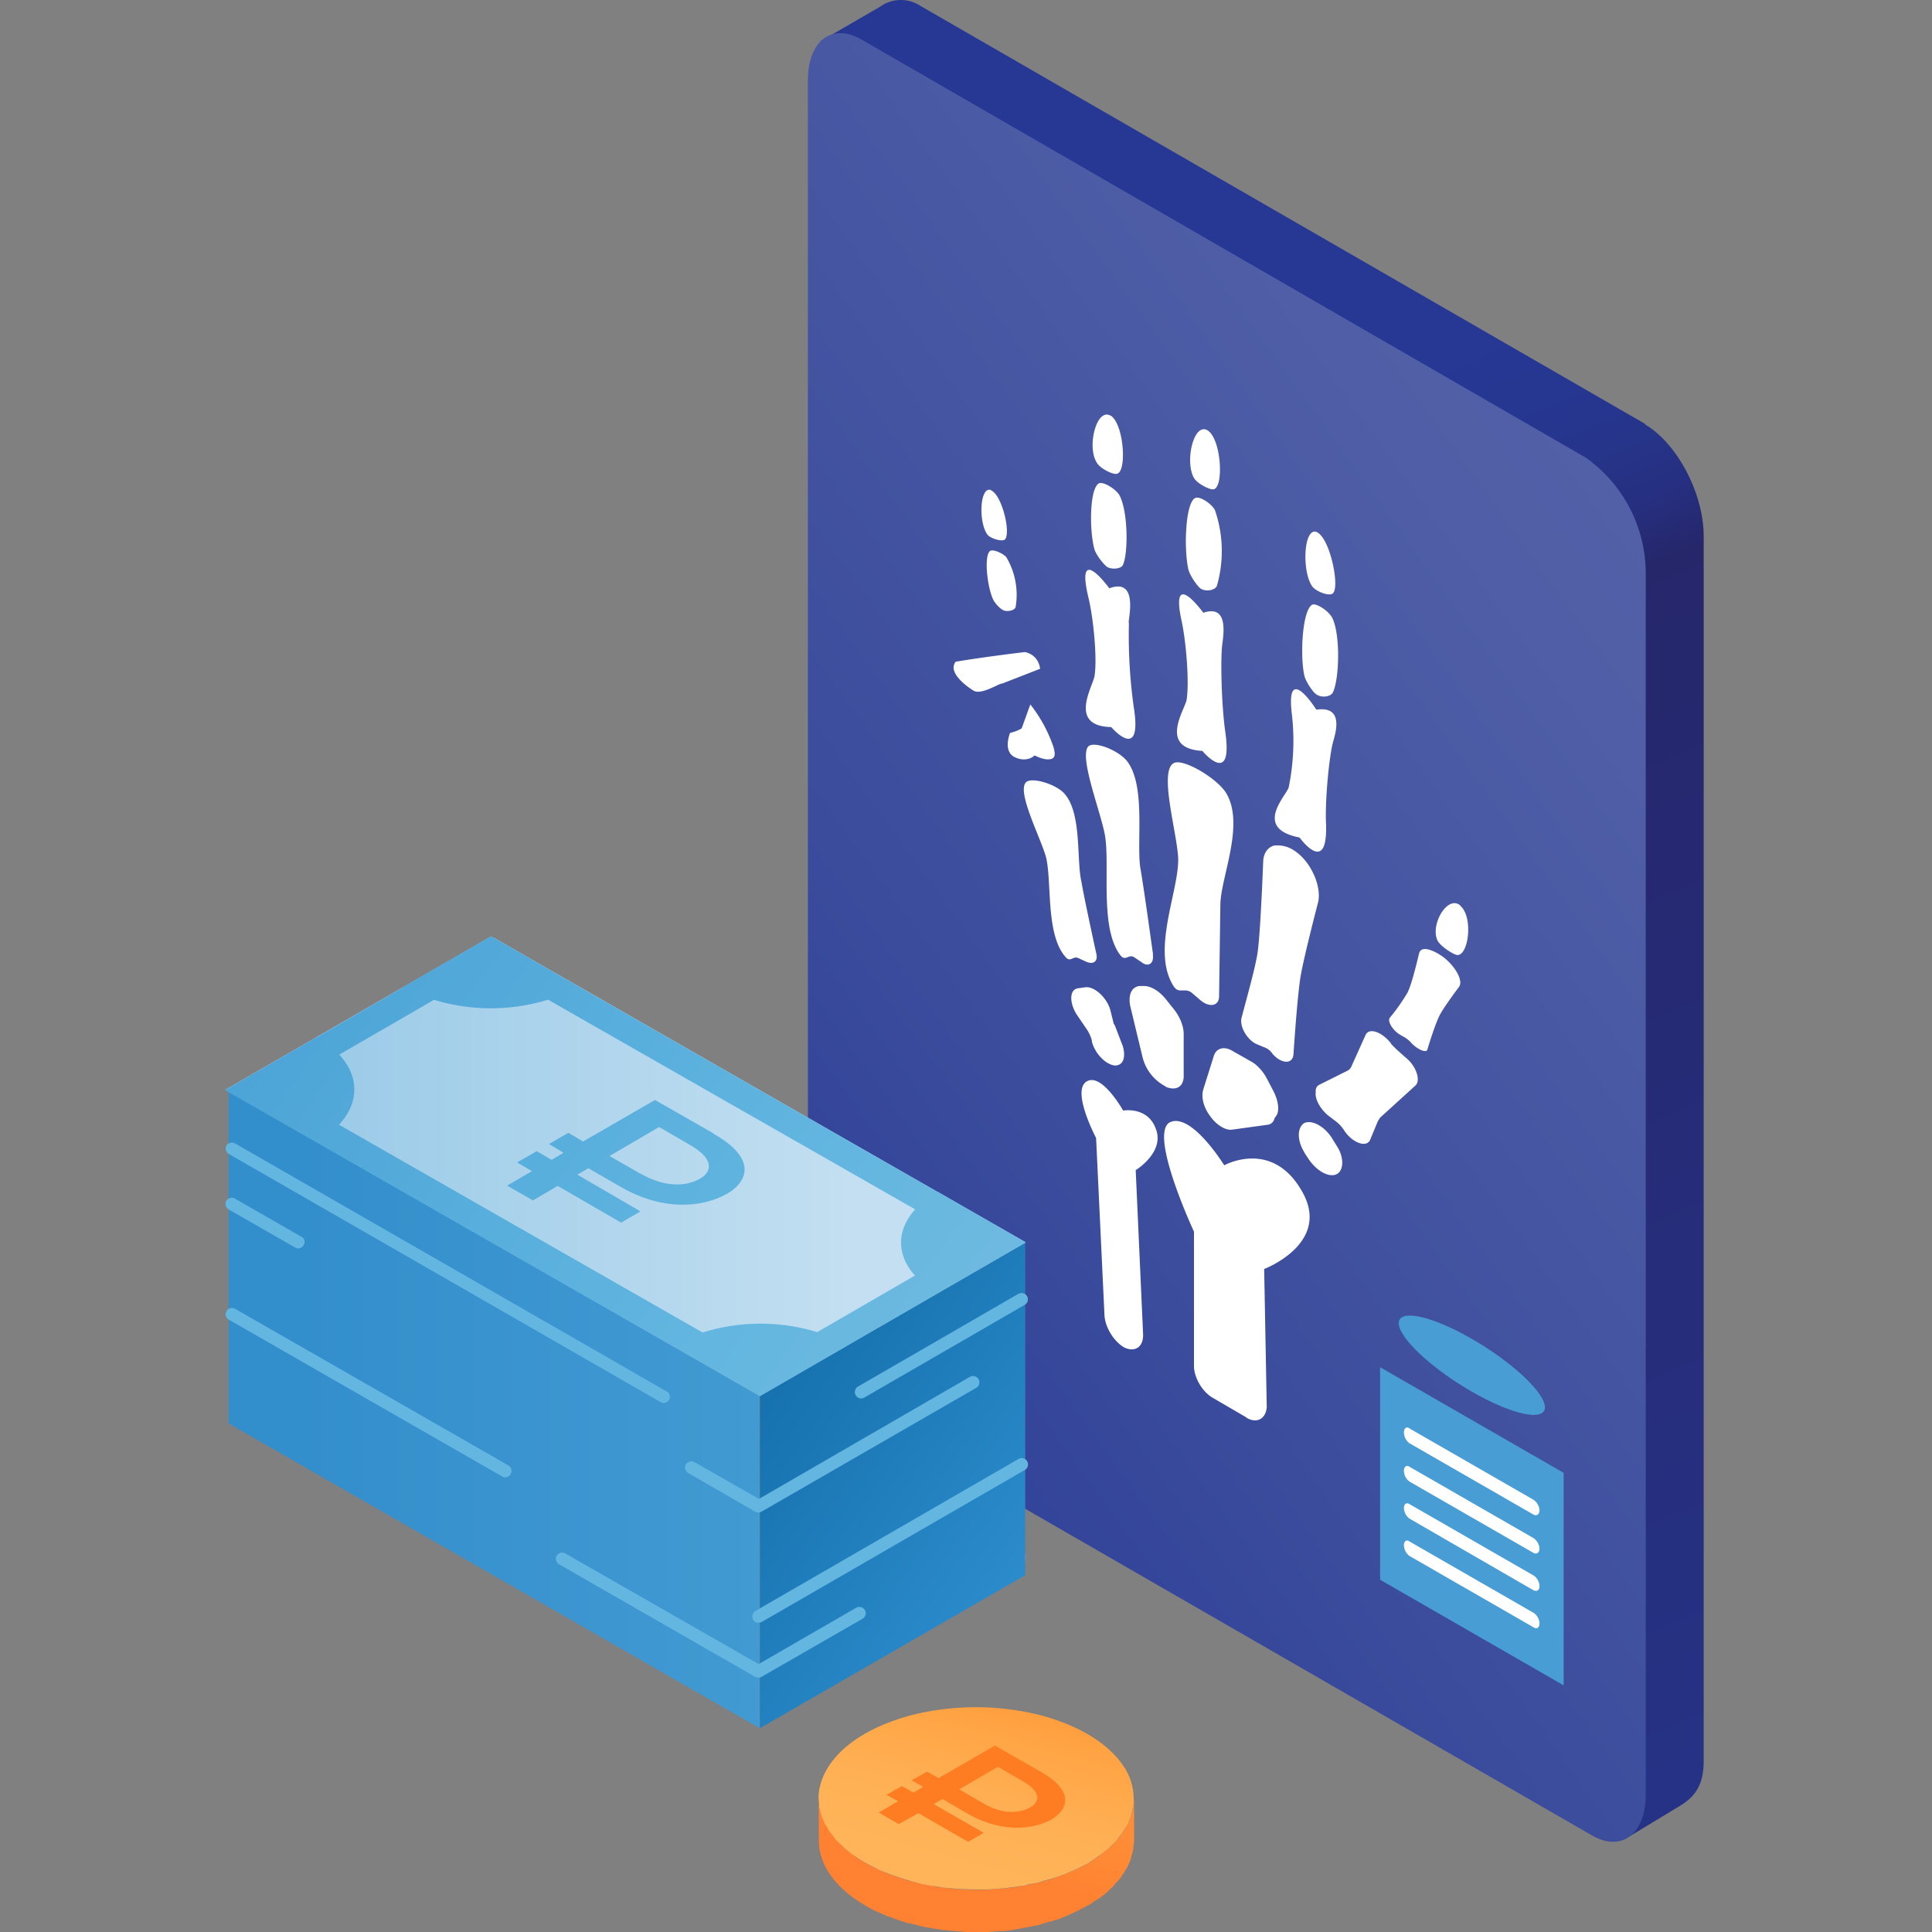
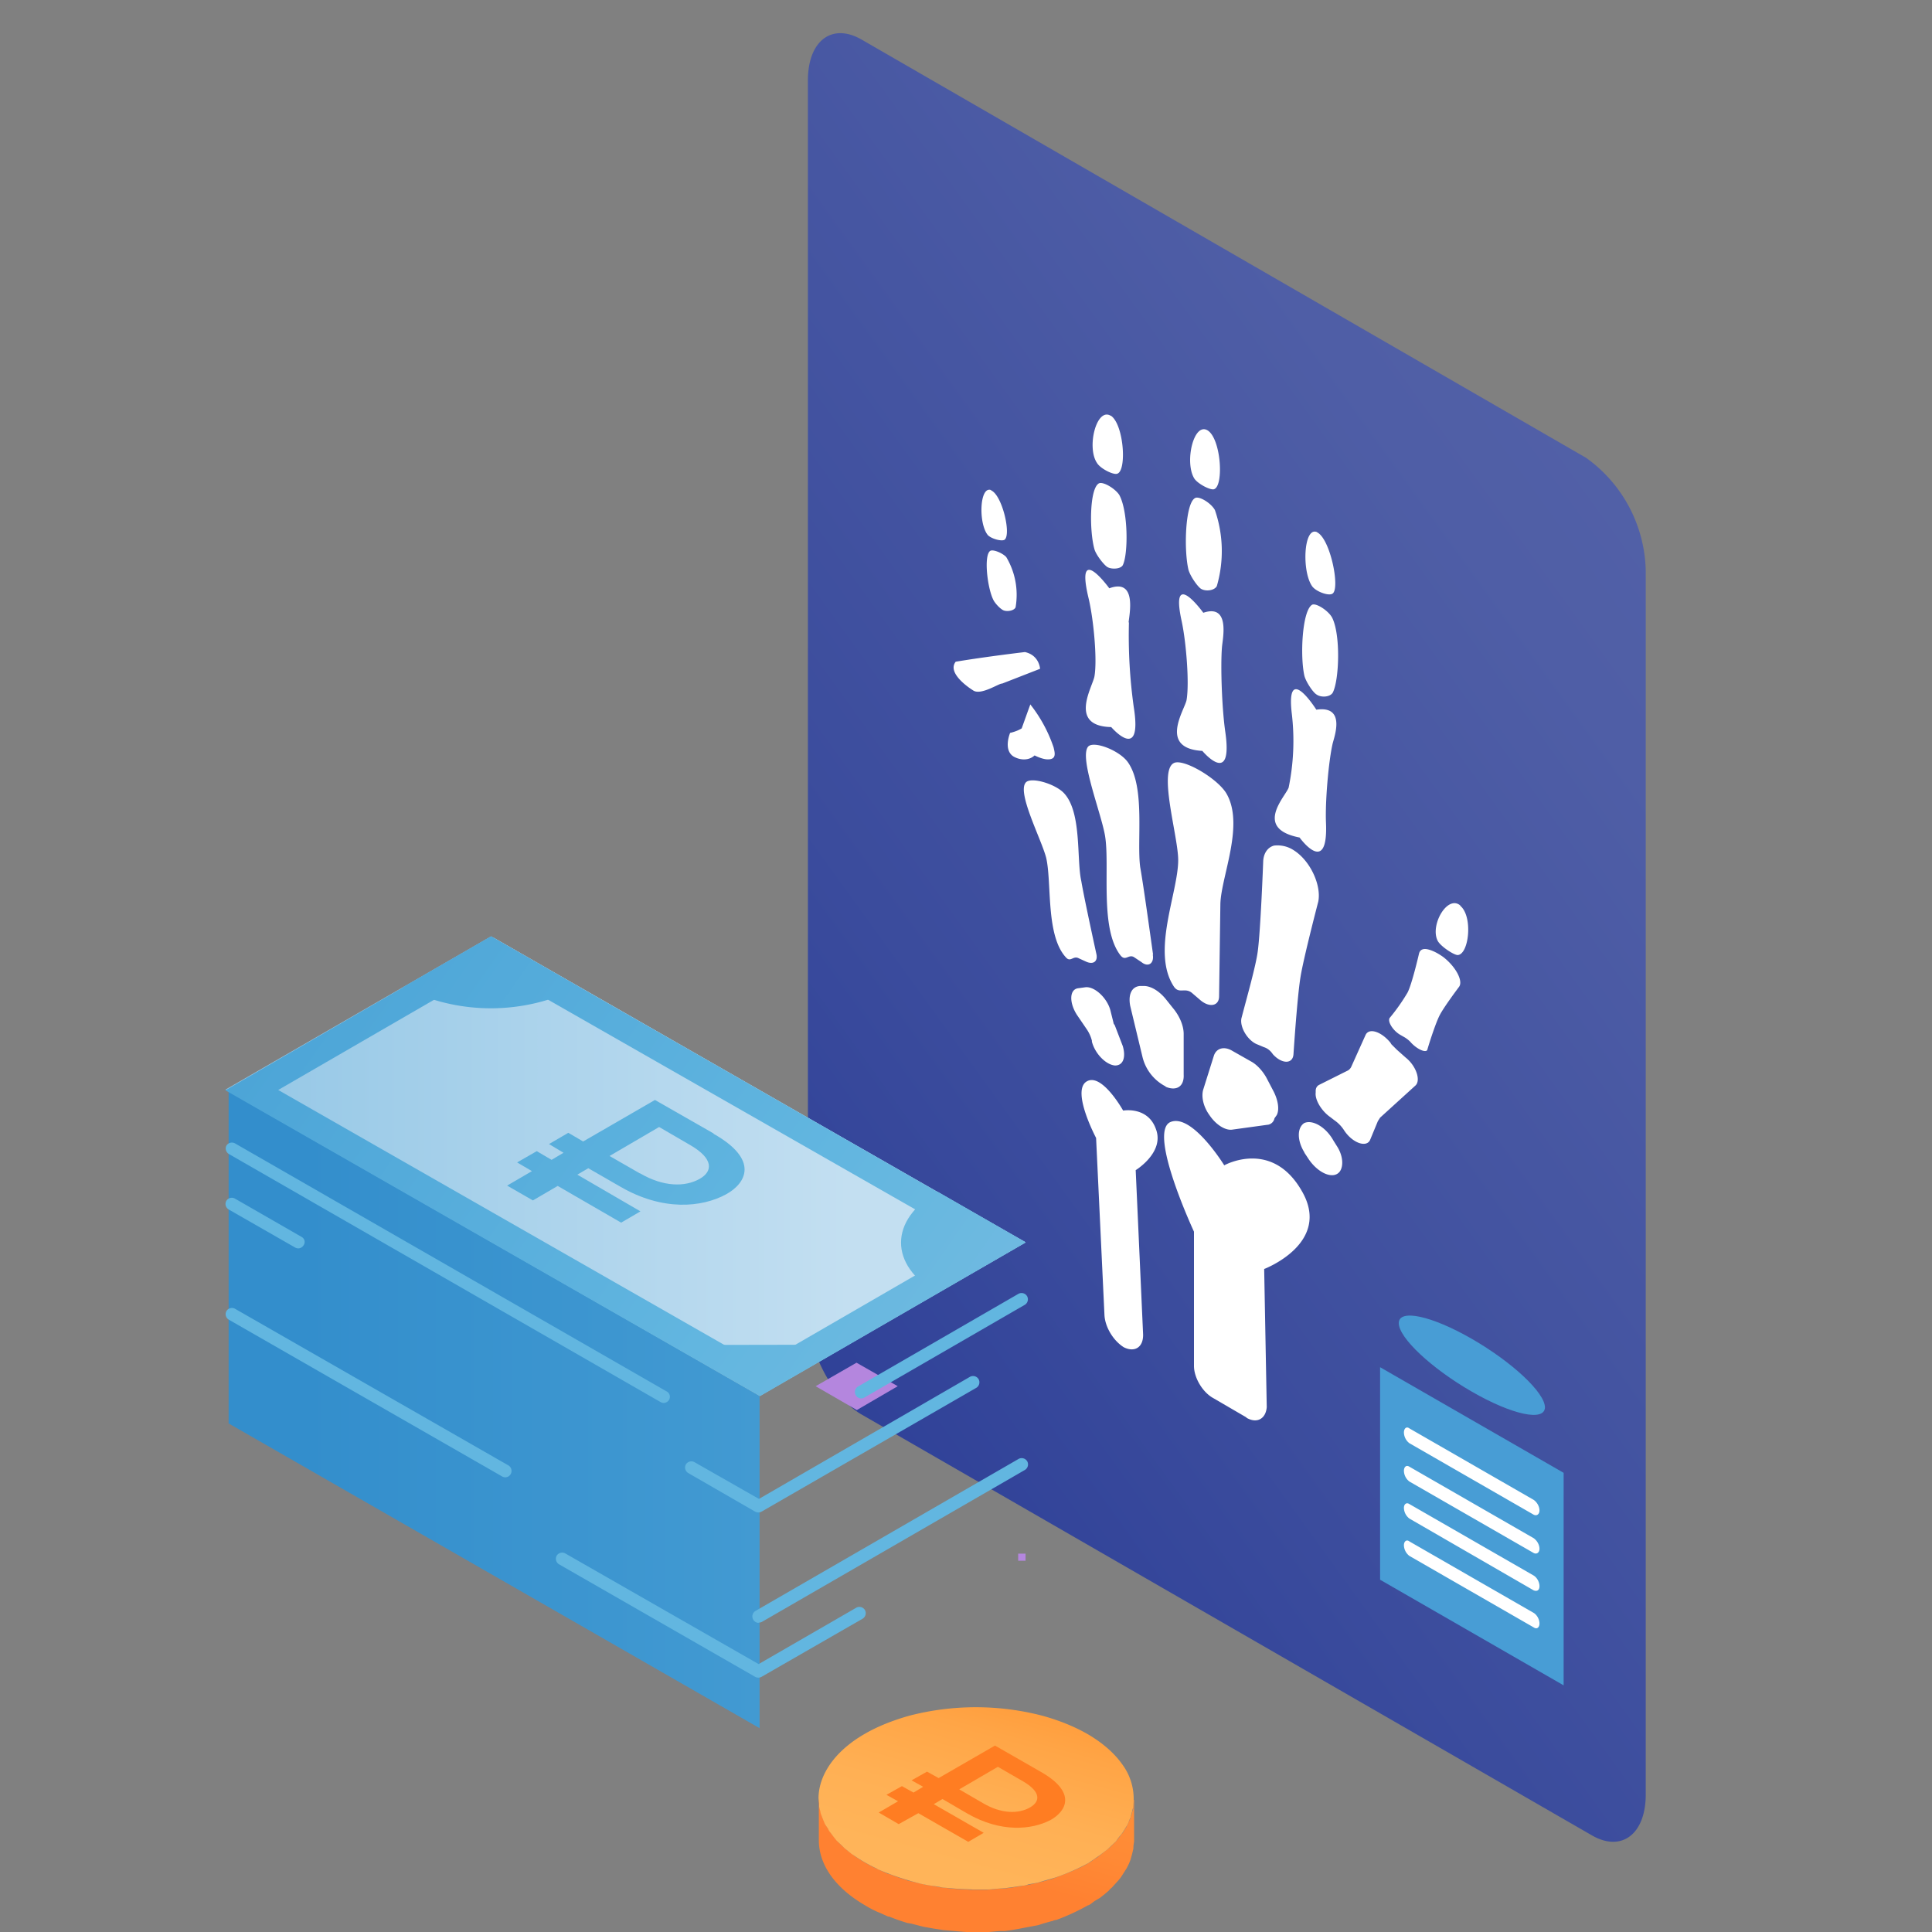
<svg xmlns="http://www.w3.org/2000/svg" width="60" height="60" fill="none">
  <rect width="100%" height="100%" fill="#808080" stroke="none" />
-   <path fill="url(#a)" d="M51.1 13.17 28.58.18a1.1 1.1 0 0 0-1.25.03l-1.85 1.07 1.4 2.61v35.77c0 1.23.76 2.67 1.68 3.2l20.75 10.96.94 3.1c.06.13.22.18.34.12l1.52-.92c.5-.29.8-.64.8-1.44v-38c.01-1.34-.82-2.92-1.84-3.51h.01Z" />
  <path fill="url(#b)" d="M49.44 57 26.76 43.93c-.92-.53-1.67-1.97-1.67-3.2V2.5c0-1.24.75-1.8 1.67-1.27l22.5 12.99a4.42 4.42 0 0 1 1.85 3.52v37.99c0 1.23-.75 1.8-1.67 1.27Z" />
  <path fill="#fff" d="m38.71 44.02-1.03-.6c-.33-.18-.6-.63-.6-1v-4.17s-1.43-3.07-.74-3.4c.67-.3 1.68 1.34 1.68 1.34s1.48-.83 2.41.8c.94 1.62-1.17 2.42-1.17 2.42l.08 4.29c-.03.36-.3.52-.63.33Zm-3.21-2.58-.23-5.1s.9-.55.63-1.27c-.25-.72-1.02-.58-1.02-.58s-.67-1.2-1.14-.9c-.47.3.3 1.75.3 1.75l.26 5.5c.02.38.28.8.6 1 .34.17.61 0 .6-.4Zm5.01-5.64.1.15c.3.48.8.7 1 .43.12-.17.1-.5-.1-.8l-.1-.16c-.24-.43-.66-.66-.91-.54-.22.15-.22.54.01.91Zm-1.14-.87-1.09.15c-.22.04-.52-.15-.72-.45-.19-.26-.26-.58-.19-.8l.33-1.05c.08-.23.32-.3.58-.14l.6.34c.17.1.34.29.45.49l.22.42c.14.27.19.57.1.74l-.07.1a.25.25 0 0 1-.2.2Zm-3.17-1.19a1.4 1.4 0 0 1-.72-.92l-.38-1.58c-.07-.36.05-.61.32-.62h.1c.21 0 .46.14.67.39l.24.3c.2.24.33.54.33.8v1.26c.02.38-.23.52-.56.38Zm-1.57-.65c-.28-.02-.62-.36-.72-.74v-.03a1.12 1.12 0 0 0-.15-.34l-.32-.47c-.24-.38-.23-.79.05-.82l.22-.03c.28-.03.66.32.77.7l.1.4c0 .03.02.05.04.08l.25.65c.1.35.01.6-.24.6Zm8.16 1.73-.24.58c-.11.25-.55.1-.81-.3a1.1 1.1 0 0 0-.3-.31l-.13-.1c-.26-.18-.48-.53-.45-.76v-.05c0-.1.05-.16.11-.19l.9-.45a.28.28 0 0 0 .09-.1l.45-1c.11-.23.49-.1.77.24l.03.05.17.17.27.24c.33.26.48.71.31.87l-1.1 1-.07.11Zm-2.62-8.42a.92.92 0 0 0-.6-.14c-.2.05-.33.24-.34.49 0 0-.08 2.14-.17 2.8-.06.45-.33 1.4-.5 2.05-.08.28.19.73.5.84l.19.08c.1.03.2.1.28.22.28.31.62.31.64 0 .05-.75.14-1.93.22-2.41.1-.61.55-2.33.55-2.33.1-.5-.24-1.27-.77-1.6Zm4.65 3.32c-.14-.1-.3-.19-.45-.23-.18-.05-.27.01-.3.12 0 0-.22.96-.36 1.22a6 6 0 0 1-.55.78c-.08.11.1.4.33.53l.14.08c.08.05.15.11.2.17.21.22.48.32.5.2.1-.34.27-.84.37-1.04.12-.25.61-.9.61-.9.14-.18-.1-.63-.49-.93Zm-6.96 1.22c0 .3-.29.36-.57.13l-.28-.24c-.22-.17-.4.05-.56-.2-.7-1.08.14-2.91.14-3.92 0-.73-.62-2.75-.14-3.01.28-.16 1.34.46 1.63.93.58.97-.15 2.57-.18 3.43l-.04 2.88Zm-2.06-1.3c.05.28-.14.41-.35.24l-.24-.16c-.17-.09-.26.15-.42-.06-.64-.84-.32-2.75-.47-3.69-.11-.69-.81-2.43-.53-2.78.17-.2 1 .12 1.25.5.53.78.26 2.42.37 3.24.1.56.29 1.94.4 2.72Zm-1.75-.01c.05.23-.1.34-.33.23l-.22-.1c-.17-.09-.25.13-.39-.02-.64-.68-.44-2.32-.62-3.1-.15-.58-.9-2-.64-2.33.14-.2.93.03 1.2.33.55.6.38 2.05.53 2.72.08.47.33 1.63.47 2.27Zm11.3-1.5c.4.33.27 1.51-.08 1.53-.12 0-.53-.27-.62-.44-.25-.48.3-1.44.7-1.1Zm-4.45-11.6c.41.19.72 1.72.49 1.9-.1.09-.49-.04-.63-.21-.34-.45-.28-1.9.15-1.69Zm-6.4-3.62c.4.27.5 1.7.2 1.8-.11.05-.52-.15-.63-.33-.33-.48-.02-1.73.42-1.47Zm-3.72 2.32c.34.14.63 1.36.42 1.53-.08.06-.4-.02-.52-.14-.3-.36-.26-1.54.1-1.4Zm6.73-1.86c.41.27.5 1.7.2 1.82-.1.05-.51-.16-.62-.33-.31-.5-.02-1.77.42-1.49Zm3.87 9.75c.04-.2.45-1.22-.5-1.08 0 0-.96-1.52-.76.14a7.2 7.2 0 0 1-.1 2.28c-.1.28-1.1 1.27.34 1.55 0 0 .89 1.24.82-.45-.03-.66.08-1.9.2-2.44Zm-3.43-3.02c.01-.22.28-1.36-.58-1.07 0 0-1.05-1.45-.67.27.14.66.24 1.92.15 2.44-.06.31-.88 1.5.49 1.58 0 0 .97 1.16.71-.61-.1-.7-.15-2-.1-2.62Zm-2.9-.77c.02-.24.27-1.38-.6-1.06 0 0-1.06-1.46-.65.28.16.65.28 1.92.19 2.45-.05.32-.83 1.55.52 1.58 0 0 .98 1.14.7-.62a16 16 0 0 1-.15-2.63Zm6.32-.15c-.12-.22-.5-.46-.62-.4-.31.18-.38 1.6-.24 2.21.05.19.27.52.38.58.14.1.42.08.5-.06.2-.38.25-1.8-.02-2.33Zm-3.64-3.34c-.12-.22-.5-.45-.62-.37-.3.17-.35 1.6-.2 2.23.06.2.27.5.38.58.15.1.43.06.5-.08a3.9 3.9 0 0 0-.06-2.36Zm-2.97-.47c-.13-.2-.5-.42-.63-.36-.3.16-.3 1.49-.14 2.05.05.17.28.47.4.55.14.08.42.06.48-.06.17-.34.17-1.67-.11-2.18Zm-3.51 1.93c-.12-.13-.42-.25-.5-.19-.2.14-.09 1.12.09 1.5.05.12.24.32.34.35.12.04.32 0 .36-.1a2.29 2.29 0 0 0-.29-1.56Zm.58 2.95s-1.19.14-2.15.3c-.3.38.54.89.54.89.24.17.82-.23.9-.21l1.18-.46s-.02-.42-.47-.52Zm.17 1.62-.08.22-.19.53c-.16.1-.36.14-.36.14s-.22.52.1.73c.22.13.49.13.66-.03.14.07.27.11.36.12.34.03.27-.2.23-.37a4.44 4.44 0 0 0-.72-1.33Z" />
  <path fill="#489DD5" d="m48.56 52.34-5.7-3.28v-6.6l5.7 3.28v6.6Z" />
  <path fill="#fff" d="m47.63 48.23-3.86-2.22a.43.43 0 0 1-.17-.33c0-.13.08-.19.17-.13l3.86 2.22c.1.07.18.2.18.33 0 .11-.08.18-.18.13Zm0-1.19-3.86-2.22a.43.43 0 0 1-.17-.33c0-.13.08-.2.17-.13l3.86 2.22c.1.07.18.2.18.33 0 .11-.08.18-.18.13Zm0 2.35-3.86-2.23a.43.43 0 0 1-.17-.33c0-.12.08-.18.17-.12l3.86 2.22c.1.06.18.2.18.33s-.08.17-.18.13Zm0 1.15-3.86-2.22a.43.43 0 0 1-.17-.33c0-.12.08-.19.17-.12l3.86 2.22c.1.06.18.2.18.33 0 .12-.08.19-.18.12Z" />
  <path fill="#489DD5" d="M47.98 43.7c0 .46-1.02.24-2.27-.48s-2.27-1.67-2.27-2.13c0-.45 1.02-.23 2.27.49s2.27 1.67 2.27 2.13Z" />
  <path fill="#B486DE" d="M31.62 48.47h.23v-.22h-.23v.22Z" />
  <path fill="url(#c)" d="m7.09 44.2 16.5 9.47V43.35L7.1 33.87V44.2Z" />
  <path fill="#B486DE" d="m26.6 42.32-1.27.73 1.28.74 1.27-.74-1.28-.73Z" />
-   <path fill="url(#d)" d="M23.6 43.32v10.35l8.24-4.75V38.57l-8.24 4.75Z" />
  <path fill="#C3DFF1" d="M31.61 38.59v.13l.22-.13h-.22Z" />
  <path fill="#C3DFF1" d="M31.84 38.59h-.23v.13l-8.01 4.63-16.51-9.47 8.24-4.76 16.51 9.47Z" />
  <path fill="url(#e)" d="M35.2 55.9v.11l-.01.11v.07c-.01.03-.03.06-.03.1l-.03.1-.02.04v.03l-.05.1-.04.1c0 .02-.02.03-.03.05l-.01.03-.05.07-.06.11-.06.06c0 .02-.02.04-.03.05l-.04.05-.08.1-.13.13-.05.05a.18.18 0 0 0-.03.03l-.03.02-.13.1-.13.11-.03.02c-.04.04-.1.07-.15.1l-.12.09-.06.03c-.14.09-.3.16-.46.23l-.14.06-.39.15-.08.03-.05.02-.25.07-.2.05-.27.06-.15.03h-.03a8 8 0 0 1-.6.09h-.13a10.91 10.91 0 0 1-.41.04h-.5l-.12-.01-.25-.01-.11-.01-.12-.01-.24-.03-.12-.01-.1-.02-.26-.05c-.04 0-.09 0-.12-.02l-.09-.02-.3-.07-.13-.03-.04-.02a5.55 5.55 0 0 1-.52-.18h-.03l-.22-.1-.13-.06a4.68 4.68 0 0 1-.7-.4l-.08-.07c-.07-.05-.15-.1-.21-.16l-.09-.08-.16-.16-.08-.1c-.04-.06-.09-.1-.12-.16l-.07-.1-.1-.16-.04-.1-.07-.16-.02-.12-.04-.15-.01-.12-.02-.15v1.3c0 .74.48 1.47 1.45 2.03.11.07.23.13.36.19l.12.05.22.1h.03a6.7 6.7 0 0 0 .57.2l.12.02.31.08.08.02.12.02a7.25 7.25 0 0 0 .36.06l.12.02.24.02.12.01.11.01.25.02h.7l.33-.03h.17a7.9 7.9 0 0 0 .59-.1l.16-.03.27-.05.19-.06.25-.07c.02 0 .03 0 .05-.02l.1-.02a6.74 6.74 0 0 0 .97-.45c.03 0 .04-.02.07-.03l.13-.1.17-.1.14-.11.14-.12.03-.04.06-.05.2-.22.05-.06.03-.04.11-.17.05-.08.02-.03.07-.14.04-.1.01-.03.04-.14.03-.12v-.01c.02-.05.02-.1.02-.15l.02-.14v-1.33.04h-.01Z" />
  <path fill="url(#f)" d="m25.44 56.11.04.16c0 .04.02.07.03.11l.06.15.05.12.1.15c.01.03.03.07.06.1l.12.16.08.1.17.16.08.08.21.17.09.06a4.75 4.75 0 0 0 .7.4c.03.03.08.04.12.06a8.3 8.3 0 0 0 .78.28l.16.05.3.08a4.61 4.61 0 0 0 .47.08l.22.04.24.02.23.02.25.01.22.01h.48l.34-.03.17-.01.56-.08c.06 0 .12-.02.17-.04l.28-.05.2-.06.25-.07.13-.04a6.82 6.82 0 0 0 1-.44l.32-.22.03-.02.26-.2.03-.03.22-.21.07-.1.13-.16.06-.1.1-.16.04-.1c.02-.06.05-.1.06-.16l.03-.11.04-.16.01-.1a1.8 1.8 0 0 0-.35-1.24c-.24-.34-.6-.66-1.08-.94-.42-.24-.9-.43-1.41-.57a8.24 8.24 0 0 0-4.11 0c-.5.14-.99.33-1.4.57-.4.23-.72.5-.95.78-.31.38-.48.8-.48 1.22l.02.16v.11Z" />
  <path fill="#FF7D22" d="m32.33 55.03-1.43-.82-1.75 1.01-.36-.2-.48.27.36.2-.3.18-.36-.2-.48.27.36.2-.6.35.62.36.61-.34 1.55.89.48-.28-1.55-.89.27-.16.77.45c1.04.6 2 .51 2.59.2.48-.27.82-.85-.3-1.49Zm-1.8.97-.74-.43 1.2-.7.78.45c.55.32.55.62.22.81-.36.21-.9.2-1.46-.13Z" />
  <path fill="url(#g)" d="m31.85 38.58-8.25 4.76L7 33.84l8.25-4.76 16.6 9.5Z" />
  <path fill="url(#h)" d="m30.2 38.58-6.6 3.82-14.96-8.55 6.6-3.82 14.97 8.55Zm1.65 0-16.6-9.5L7 33.86l16.6 9.5 8.25-4.77Z" />
  <path fill="url(#i)" d="M17.98 30.66a6.05 6.05 0 0 1-5.47 0l2.74-1.58 2.73 1.57Z" />
  <path fill="url(#j)" d="m31.85 38.58-2.74 1.58c-1.51-.87-1.5-2.28.01-3.15l2.73 1.57Z" />
-   <path fill="url(#k)" d="M9.83 35.47 7 33.85l2.84-1.64c1.56.9 1.55 2.36-.01 3.26Z" />
-   <path fill="url(#l)" d="m26.35 41.76-2.75 1.58-2.73-1.57a6.04 6.04 0 0 1 5.48-.01Z" />
+   <path fill="url(#l)" d="m26.35 41.76-2.75 1.58-2.73-1.57Z" />
  <path fill="url(#m)" d="m22.16 35.2-1.82-1.04-2.23 1.29-.46-.27-.6.35.45.27-.37.22-.46-.27-.61.35.46.27-.77.45.8.46.77-.45 1.97 1.14.6-.35-1.96-1.14.34-.2.99.57c1.32.77 2.54.65 3.29.24.62-.34 1.04-1.07-.39-1.88Zm-2.29 1.24-.94-.54 1.54-.9.98.57c.7.41.7.8.28 1.04-.46.26-1.13.25-1.85-.17Z" />
  <path fill="#62B6E0" d="M26.73 43.43a.2.2 0 0 1-.1-.36l5-2.89a.2.2 0 0 1 .27.08.2.2 0 0 1-.07.26l-5 2.89a.2.2 0 0 1-.1.02Zm-6.13.14a.22.22 0 0 1-.09-.03l-13.4-7.7a.2.2 0 0 1-.08-.26.2.2 0 0 1 .27-.07l13.4 7.7c.1.05.13.17.08.26a.2.2 0 0 1-.17.1Zm2.96 3.4a.2.2 0 0 1-.1-.02l-2.08-1.2a.2.2 0 0 1-.08-.27.2.2 0 0 1 .27-.07l2 1.14 6.55-3.79a.2.2 0 0 1 .27.07.2.2 0 0 1-.07.27l-6.66 3.84a.2.2 0 0 1-.1.03Zm-14.3-8.2a.22.22 0 0 1-.1-.03L7.1 37.56a.2.2 0 0 1-.07-.27.2.2 0 0 1 .26-.07l2.07 1.19c.1.05.13.17.07.26a.2.2 0 0 1-.17.1Zm14.3 11.63a.2.2 0 0 1-.1-.37l8.17-4.72a.2.2 0 0 1 .27.07.2.2 0 0 1-.07.27l-8.17 4.72a.2.2 0 0 1-.1.02Zm-7.87-4.52a.22.22 0 0 1-.1-.03L7.1 40.98a.2.2 0 0 1-.07-.26.2.2 0 0 1 .26-.08l8.5 4.87a.2.2 0 0 1 .07.27.2.2 0 0 1-.17.1Z" />
  <path fill="#62B6E0" d="M23.56 52.1a.2.2 0 0 1-.1-.02l-6.1-3.5a.2.2 0 0 1-.07-.27.2.2 0 0 1 .26-.07l6.01 3.44 3.03-1.75a.2.2 0 0 1 .27.07.2.2 0 0 1-.07.27l-3.13 1.8a.2.2 0 0 1-.1.03Z" />
  <defs>
    <linearGradient id="a" x1="28.7" x2="52.7" y1="1.94" y2="58" gradientUnits="userSpaceOnUse">
      <stop offset=".22" stop-color="#263894" />
      <stop offset=".28" stop-color="#263792" />
      <stop offset=".32" stop-color="#263489" />
      <stop offset=".35" stop-color="#262F80" />
      <stop offset=".38" stop-color="#26276B" />
      <stop offset=".57" stop-color="#262A74" />
      <stop offset="1" stop-color="#263387" />
    </linearGradient>
    <linearGradient id="b" x1="67.06" x2="12.19" y1="8.2" y2="47.84" gradientUnits="userSpaceOnUse">
      <stop offset=".11" stop-color="#5664A9" />
      <stop offset=".33" stop-color="#4F5EA6" />
      <stop offset=".65" stop-color="#3B4C9D" />
      <stop offset=".92" stop-color="#263894" />
    </linearGradient>
    <linearGradient id="c" x1="7.09" x2="23.6" y1="43.77" y2="43.77" gradientUnits="userSpaceOnUse">
      <stop offset=".14" stop-color="#338ECC" />
      <stop offset="1" stop-color="#429AD2" />
    </linearGradient>
    <linearGradient id="d" x1="23.49" x2="32.47" y1="43.16" y2="49.43" gradientUnits="userSpaceOnUse">
      <stop stop-color="#1671AD" />
      <stop offset=".94" stop-color="#2C8CCC" />
    </linearGradient>
    <linearGradient id="e" x1="31.53" x2="29.93" y1="52.12" y2="58.03" gradientUnits="userSpaceOnUse">
      <stop stop-color="#FF8029" />
      <stop offset=".29" stop-color="#FF8025" />
      <stop offset=".44" stop-color="#FF8F38" />
      <stop offset=".74" stop-color="#FF8A35" />
      <stop offset="1" stop-color="#FF8131" />
    </linearGradient>
    <linearGradient id="f" x1="31.34" x2="29.73" y1="52.07" y2="57.98" gradientUnits="userSpaceOnUse">
      <stop stop-color="#FF9836" />
      <stop offset=".3" stop-color="#FFA546" />
      <stop offset=".67" stop-color="#FFB054" />
      <stop offset="1" stop-color="#FFB459" />
    </linearGradient>
    <linearGradient id="g" x1="7" x2="31.85" y1="36.21" y2="36.21" gradientUnits="userSpaceOnUse">
      <stop stop-color="#94C7E6" />
      <stop offset=".78" stop-color="#C3DFF1" />
    </linearGradient>
    <linearGradient id="h" x1="5.34" x2="32.56" y1="26.37" y2="45.39" gradientUnits="userSpaceOnUse">
      <stop stop-color="#459FD4" />
      <stop offset=".67" stop-color="#62B6E0" />
      <stop offset="1" stop-color="#77BCE1" />
    </linearGradient>
    <linearGradient id="i" x1="6.58" x2="33.79" y1="24.6" y2="43.63" gradientUnits="userSpaceOnUse">
      <stop stop-color="#459FD4" />
      <stop offset=".67" stop-color="#62B6E0" />
      <stop offset="1" stop-color="#77BCE1" />
    </linearGradient>
    <linearGradient id="j" x1="7.49" x2="34.7" y1="23.31" y2="42.33" gradientUnits="userSpaceOnUse">
      <stop stop-color="#459FD4" />
      <stop offset=".67" stop-color="#62B6E0" />
      <stop offset="1" stop-color="#77BCE1" />
    </linearGradient>
    <linearGradient id="k" x1="3.23" x2="30.45" y1="29.39" y2="48.42" gradientUnits="userSpaceOnUse">
      <stop stop-color="#459FD4" />
      <stop offset=".67" stop-color="#62B6E0" />
      <stop offset="1" stop-color="#77BCE1" />
    </linearGradient>
    <linearGradient id="l" x1="4.11" x2="31.32" y1="28.13" y2="47.16" gradientUnits="userSpaceOnUse">
      <stop stop-color="#459FD4" />
      <stop offset=".67" stop-color="#62B6E0" />
      <stop offset="1" stop-color="#77BCE1" />
    </linearGradient>
    <linearGradient id="m" x1="5.29" x2="32.5" y1="26.45" y2="45.47" gradientUnits="userSpaceOnUse">
      <stop stop-color="#459FD4" />
      <stop offset=".67" stop-color="#62B6E0" />
      <stop offset="1" stop-color="#77BCE1" />
    </linearGradient>
  </defs>
</svg>